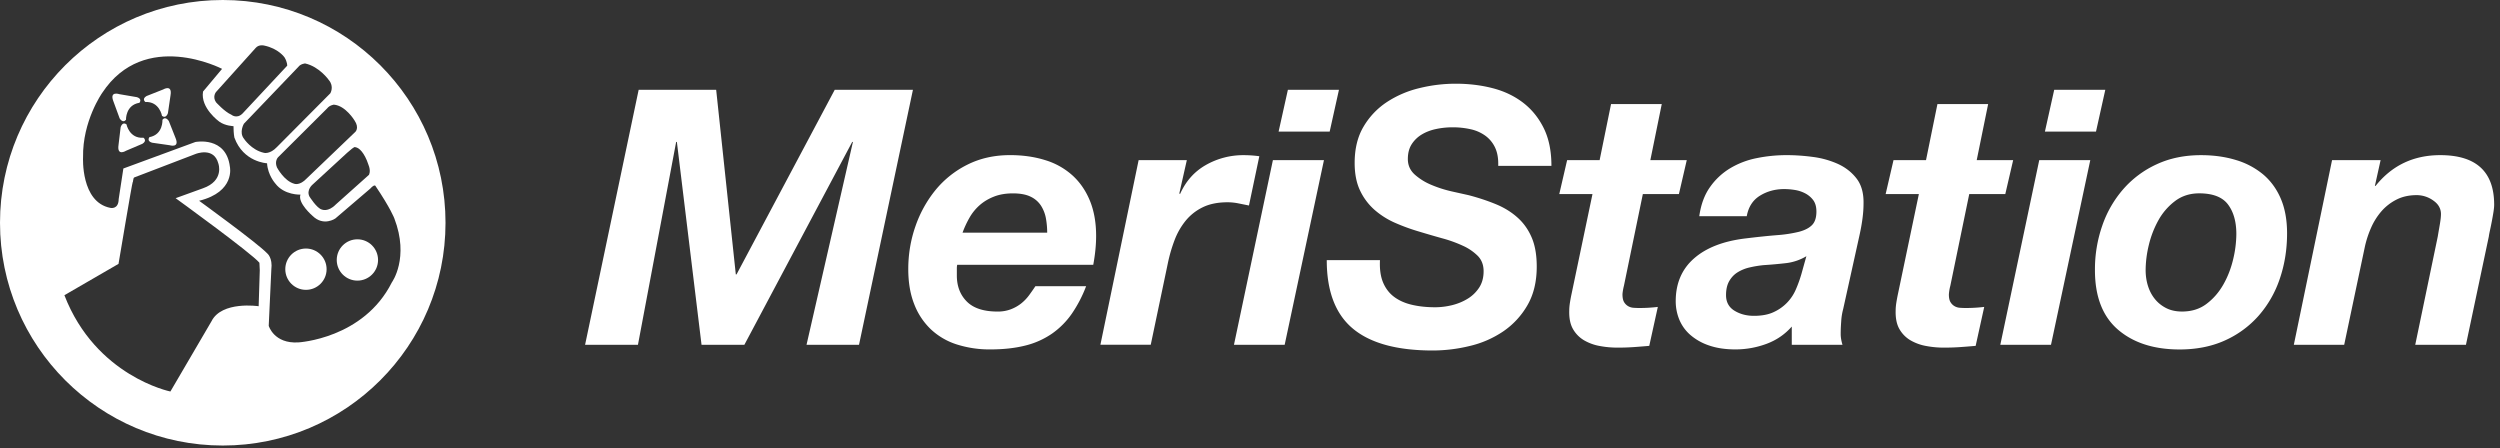
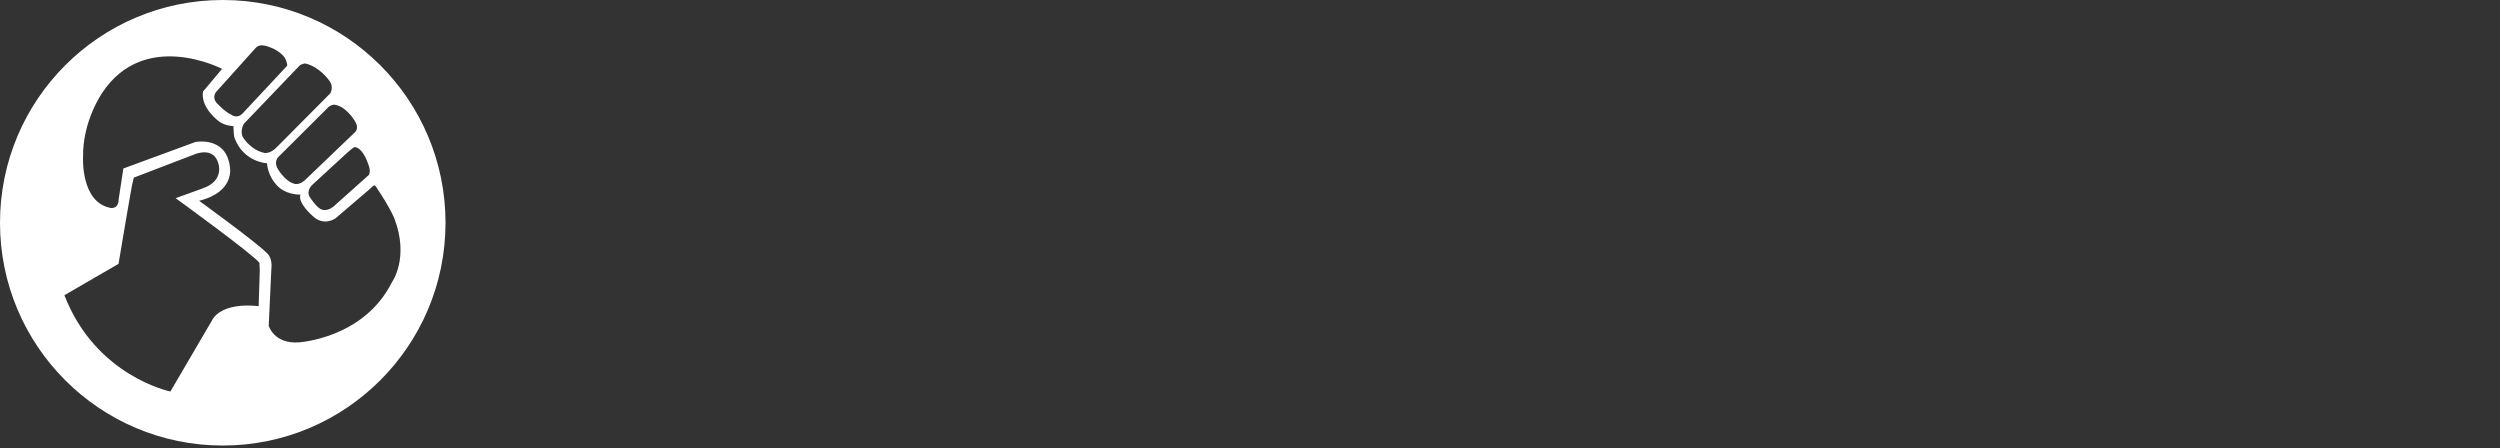
<svg xmlns="http://www.w3.org/2000/svg" width="145" height="26" viewBox="0 0 145 26">
  <rect x="0" y="0" width="145" height="26" fill="#333333" stroke="none" />
  <g fill="none" fill-rule="evenodd">
    <path d="M9.793 7.024s-.182-.311-.371-.078c0 0 .055.856-.755 1.009 0 0-.179.222.149.321l1.024.147s.602.19.336-.432l-.383-.967zM8.323 7.989c-.822.062-.988-.778-.988-.778-.242-.178-.338.169-.338.169l-.123 1.032c-.097.67.436.332.436.332l.952-.405c.291-.18.061-.35.061-.35zM7.307 6.948s-.032-.856.781-.987c0 0 .184-.218-.141-.325l-1.02-.174s-.597-.206-.347.423l.358.977c0-.001.173.314.369.086zM9.397 6.722c.238.184.343-.161.343-.161l.15-1.029c.114-.666-.428-.342-.428-.342l-.962.38c-.295.172-.07.346-.07.346.822-.039.967.806.967.806z" />
-     <path fill="#FFF" fill-rule="nonzero" d="M9.397 6.722c.238.184.343-.161.343-.161l.15-1.029c.114-.666-.428-.342-.428-.342l-.962.38c-.295.172-.07.346-.07.346.822-.039.967.806.967.806zM9.793 7.024s-.182-.311-.371-.078c0 0 .055.856-.755 1.009 0 0-.179.222.149.321l1.024.147s.602.19.336-.432l-.383-.967zM8.323 7.989c-.822.062-.988-.778-.988-.778-.242-.178-.338.169-.338.169l-.123 1.032c-.097.67.436.332.436.332l.952-.405c.291-.18.061-.35.061-.35zM7.307 6.948s-.032-.856.781-.987c0 0 .184-.218-.141-.325l-1.02-.174s-.597-.206-.347.423l.358.977c0-.001.173.314.369.086z" />
    <path fill="#FFF" fill-rule="nonzero" d="M12.92 0C5.785 0 0 5.785 0 12.921c0 7.135 5.785 12.92 12.92 12.92s12.92-5.785 12.92-12.92C25.841 5.785 20.056 0 12.92 0zm8.446 9.545c.162.39.033.596.033.596l-1.927 1.722c-.444.454-.801.291-.801.291-.292-.064-.725-.758-.725-.758-.185-.378.173-.681.173-.681l2.013-1.852c.477-.433.477-.324.477-.324.205.011.53.314.757 1.006zm-.801-2.554c.292.434.043.659.043.659l-2.814 2.695c-.412.443-.725.313-.725.313-.596-.161-1.007-.951-1.007-.951-.151-.368.065-.585.065-.585l2.847-2.835c.14-.186.39-.217.39-.217.682.055 1.201.921 1.201.921zM17.697 3.68c.833.184 1.374.962 1.374.962.325.38.087.77.087.77l-3.096 3.116c-.411.434-.75.336-.75.336-.739-.161-1.166-.823-1.166-.823-.292-.367 0-.865 0-.865l3.161-3.3c.13-.176.39-.196.39-.196zm-2.868-.899c.184-.217.484-.141.484-.141.844.174 1.193.693 1.193.693.163.271.152.477.152.477L14.06 6.591c-.335.324-.639.064-.639.064-.4-.173-.893-.725-.893-.725-.222-.324 0-.592 0-.592l2.301-2.557zm.173 14.98s-2.143-.324-2.738.877l-2.381 4.069s-4.329-.877-6.148-5.585l3.139-1.818s.801-4.774.822-4.74c.022.031.022-.239.087-.271l3.561-1.364s1.06-.432 1.32.553c0 0 .368.995-.898 1.44l-1.58.572s4.395 3.182 4.86 3.745c0 0 .011.206.021.434l-.065 2.088zm2.305 2.098c-1.417.088-1.721-.962-1.721-.962l.151-3.259c.087-.693-.238-.941-.238-.941-.574-.606-3.951-3.052-3.951-3.052 2.111-.521 1.786-1.971 1.786-1.971-.217-1.796-2.003-1.438-2.003-1.438L7.155 9.773l-.271 1.774c-.01.628-.486.509-.486.509-1.721-.335-1.581-2.934-1.581-2.934-.036-2.102 1.105-3.726 1.105-3.726C8.386 1.65 12.88 3.994 12.88 3.994L11.776 5.31c-.163.955.943 1.746.943 1.746.347.25.824.261.824.261.003.458.051.66.051.66.52 1.438 1.895 1.493 1.895 1.493.043.692.477 1.169.477 1.169.519.692 1.46.649 1.46.649-.173.487.704 1.234.704 1.234.639.627 1.32.15 1.32.15l2.024-1.731c.227-.249.292-.173.292-.173.898 1.331 1.104 1.895 1.104 1.895.887 2.305-.141 3.712-.141 3.712-1.645 3.279-5.422 3.484-5.422 3.484z" />
-     <circle cx="17.745" cy="15.613" r="1.198" fill="#FFF" fill-rule="nonzero" />
-     <circle cx="20.729" cy="15.078" r="1.198" fill="#FFF" fill-rule="nonzero" />
    <g fill="#FFF" fill-rule="nonzero">
-       <path d="M41.538 5.209l1.139 10.707h.042l5.695-10.707h4.536l-3.127 14.788h-3.044L49.47 8.231h-.041l-6.255 11.766h-2.485l-1.43-11.766h-.042l-2.216 11.766h-3.066l3.107-14.788zM55.497 15.544V15.98c0 .62.194 1.125.58 1.511.386.387.98.579 1.781.579a2.1 2.1 0 0 0 .777-.134c.228-.089.427-.203.601-.342.172-.138.323-.296.455-.476.131-.18.252-.353.363-.519h2.941a7.508 7.508 0 0 1-.829 1.595 4.607 4.607 0 0 1-1.139 1.149 4.69 4.69 0 0 1-1.543.695c-.587.15-1.267.228-2.04.228a6.234 6.234 0 0 1-1.957-.291 3.92 3.92 0 0 1-1.502-.88 3.978 3.978 0 0 1-.963-1.461c-.228-.579-.342-1.255-.342-2.029 0-.856.138-1.681.414-2.476a6.874 6.874 0 0 1 1.17-2.112 5.632 5.632 0 0 1 1.854-1.471c.731-.365 1.552-.549 2.464-.549.747 0 1.426.098 2.041.291a4.158 4.158 0 0 1 1.574.88c.436.395.773.883 1.016 1.471.241.587.362 1.268.362 2.04 0 .525-.056 1.084-.166 1.678h-7.891a.954.954 0 0 0-.021.187zm5.168-2.869a2.049 2.049 0 0 0-.28-.734 1.45 1.45 0 0 0-.601-.529c-.262-.131-.608-.196-1.035-.196-.415 0-.78.062-1.098.187-.318.124-.594.29-.83.497a2.835 2.835 0 0 0-.59.726 5.663 5.663 0 0 0-.403.868h4.909c0-.277-.024-.551-.072-.819zM68.836 9.289l-.435 1.926.041.041c.332-.745.832-1.309 1.502-1.688a4.37 4.37 0 0 1 2.185-.569c.304 0 .608.021.912.062l-.601 2.858-.622-.125a3.19 3.19 0 0 0-.621-.062c-.566 0-1.045.097-1.439.29a2.932 2.932 0 0 0-.995.786 4.073 4.073 0 0 0-.642 1.13 8.825 8.825 0 0 0-.383 1.315l-.995 4.743h-2.92L66.04 9.289h2.796zM76.789 9.289l-2.278 10.708H71.57l2.258-10.708h2.961zm-2.63-1.657l.538-2.423h2.962l-.538 2.423h-2.962zM80.227 16.403c.152.352.374.632.664.839.29.207.634.356 1.036.444.4.091.835.135 1.304.135.332 0 .663-.041.995-.123.332-.083.632-.208.901-.374.27-.164.49-.38.663-.641.172-.263.259-.581.259-.953 0-.359-.111-.653-.332-.882a2.922 2.922 0 0 0-.859-.589 7.45 7.45 0 0 0-1.202-.435 61.549 61.549 0 0 1-1.356-.395 11.54 11.54 0 0 1-1.368-.497 4.654 4.654 0 0 1-1.191-.745 3.448 3.448 0 0 1-.849-1.119c-.214-.441-.322-.978-.322-1.615 0-.827.172-1.531.518-2.112a4.34 4.34 0 0 1 1.346-1.418 5.954 5.954 0 0 1 1.875-.808 8.783 8.783 0 0 1 2.123-.26c.76 0 1.475.087 2.144.26.67.173 1.256.453 1.761.839.504.387.904.88 1.201 1.481.297.6.445 1.328.445 2.185h-3.086c.014-.415-.045-.764-.176-1.047a1.787 1.787 0 0 0-.56-.693 2.278 2.278 0 0 0-.859-.383 4.719 4.719 0 0 0-1.057-.113c-.304 0-.611.029-.922.093-.31.062-.59.165-.839.311a1.782 1.782 0 0 0-.601.569c-.152.234-.228.524-.228.869 0 .359.135.66.404.902a3.4 3.4 0 0 0 .973.6c.379.16.769.283 1.17.374l.974.217c.579.151 1.111.329 1.594.528.484.201.901.459 1.253.777.353.316.625.704.818 1.158.194.456.29 1.016.29 1.68 0 .883-.184 1.635-.549 2.257a4.613 4.613 0 0 1-1.409 1.511 5.831 5.831 0 0 1-1.937.839 9.082 9.082 0 0 1-2.133.26c-2.071 0-3.614-.421-4.629-1.263-1.015-.842-1.522-2.168-1.522-3.978h3.086c-.025.525.037.964.189 1.315zM97.832 9.289l-.455 1.967h-2.092l-1.098 5.323a3.18 3.18 0 0 0-.062.301c-.013.09-.021.155-.021.196 0 .194.032.342.093.446a.659.659 0 0 0 .238.237.713.713 0 0 0 .321.093c.117.009.231.012.342.012.358 0 .711-.022 1.056-.063l-.497 2.259c-.304.026-.607.051-.911.072-.305.021-.615.03-.932.03-.345 0-.688-.03-1.026-.094a2.784 2.784 0 0 1-.912-.33 1.777 1.777 0 0 1-.642-.652c-.159-.277-.231-.635-.217-1.078 0-.138.014-.293.041-.465a9.63 9.63 0 0 1 .104-.55l1.202-5.737h-1.926l.455-1.967h1.885l.663-3.253h2.941l-.662 3.253h2.112zM99.179 10.853a3.844 3.844 0 0 1 1.159-1.087 4.798 4.798 0 0 1 1.533-.591 8.678 8.678 0 0 1 1.761-.177c.482 0 .987.034 1.513.104a5.14 5.14 0 0 1 1.448.403c.442.201.806.484 1.088.85.283.366.418.854.404 1.459 0 .512-.076 1.113-.228 1.803l-.953 4.309a3.499 3.499 0 0 0-.114.714c-.021.283-.03.528-.03.736 0 .179.033.386.104.621h-2.941V18.94c-.4.456-.891.791-1.471 1.005a5.167 5.167 0 0 1-1.802.321c-.58 0-1.087-.077-1.522-.228a3.226 3.226 0 0 1-1.087-.611 2.387 2.387 0 0 1-.642-.891 2.804 2.804 0 0 1-.207-1.067c0-1.035.355-1.864 1.066-2.484.711-.622 1.716-1.009 3.014-1.16.69-.084 1.291-.146 1.802-.187a7.66 7.66 0 0 0 1.274-.196c.338-.091.59-.222.756-.395.166-.173.248-.432.248-.777 0-.275-.062-.497-.186-.663a1.37 1.37 0 0 0-.467-.393 1.966 1.966 0 0 0-.601-.197 4.024 4.024 0 0 0-.61-.051c-.525 0-.995.128-1.409.383-.414.255-.67.652-.767 1.19h-2.754c.095-.675.303-1.238.621-1.686zm4.39 4.411a25.28 25.28 0 0 1-1.284.114 6.275 6.275 0 0 0-.808.134 2.283 2.283 0 0 0-.693.28c-.2.124-.362.293-.487.509-.124.213-.187.485-.187.817 0 .4.162.7.486.901.325.199.701.299 1.13.299.456 0 .839-.071 1.148-.217a2.535 2.535 0 0 0 1.295-1.336 7.32 7.32 0 0 0 .312-.87l.289-1.035a2.957 2.957 0 0 1-1.201.404zM116.763 9.289l-.456 1.967h-2.091l-1.098 5.323a2.654 2.654 0 0 0-.083.497c0 .194.03.342.093.446a.659.659 0 0 0 .238.237.71.71 0 0 0 .32.093c.117.009.231.012.342.012.359 0 .712-.022 1.057-.063l-.497 2.259c-.304.026-.607.051-.911.072-.304.021-.614.03-.933.03a5.48 5.48 0 0 1-1.024-.094 2.776 2.776 0 0 1-.912-.33 1.77 1.77 0 0 1-.642-.652c-.159-.277-.23-.635-.218-1.078 0-.138.014-.293.041-.465.028-.173.062-.356.104-.55l1.201-5.737h-1.927l.456-1.967h1.885l.663-3.253h2.941l-.663 3.253h2.114zM121.236 9.289l-2.278 10.708h-2.94l2.258-10.708h2.96zm-2.631-1.657l.539-2.423h2.963l-.539 2.423h-2.963zM121.931 13.089a6.357 6.357 0 0 1 1.222-2.122 5.74 5.74 0 0 1 1.937-1.44c.76-.352 1.616-.528 2.568-.528.731 0 1.405.093 2.02.28a4.45 4.45 0 0 1 1.585.838c.441.374.783.843 1.024 1.409.242.566.363 1.236.363 2.009 0 .939-.143 1.819-.425 2.641a6.27 6.27 0 0 1-1.232 2.144 5.73 5.73 0 0 1-1.958 1.431c-.766.345-1.64.518-2.62.518-1.49 0-2.682-.385-3.572-1.15-.891-.767-1.336-1.915-1.336-3.449a7.696 7.696 0 0 1 .424-2.581zm2.65 3.49c.09.289.225.546.404.766.18.222.4.397.663.529.262.131.565.195.91.195.553 0 1.026-.146 1.42-.444.394-.296.717-.669.974-1.119.255-.447.444-.936.569-1.459a6.422 6.422 0 0 0 .187-1.471c0-.718-.162-1.291-.487-1.72-.324-.428-.88-.642-1.667-.642-.539 0-1.005.149-1.398.445a3.544 3.544 0 0 0-.963 1.107 5.651 5.651 0 0 0-.56 1.44 6.287 6.287 0 0 0-.186 1.459c0 .32.044.624.134.914zM138.075 9.289l-.331 1.491h.041c.953-1.188 2.202-1.782 3.749-1.782 2.085 0 3.128.96 3.128 2.88 0 .111-.015.252-.042.425-.027.172-.059.348-.093.526-.034.181-.069.351-.104.509-.035.159-.06.286-.072.383l-1.326 6.276h-2.941l1.306-6.276c.027-.165.065-.387.113-.662.048-.276.073-.49.073-.643 0-.317-.149-.58-.446-.786a1.648 1.648 0 0 0-.963-.312c-.442 0-.832.087-1.17.259a2.89 2.89 0 0 0-.87.673 3.761 3.761 0 0 0-.601.953 5.82 5.82 0 0 0-.362 1.099l-1.201 5.695h-2.921l2.217-10.708h2.816z" />
-     </g>
+       </g>
  </g>
</svg>